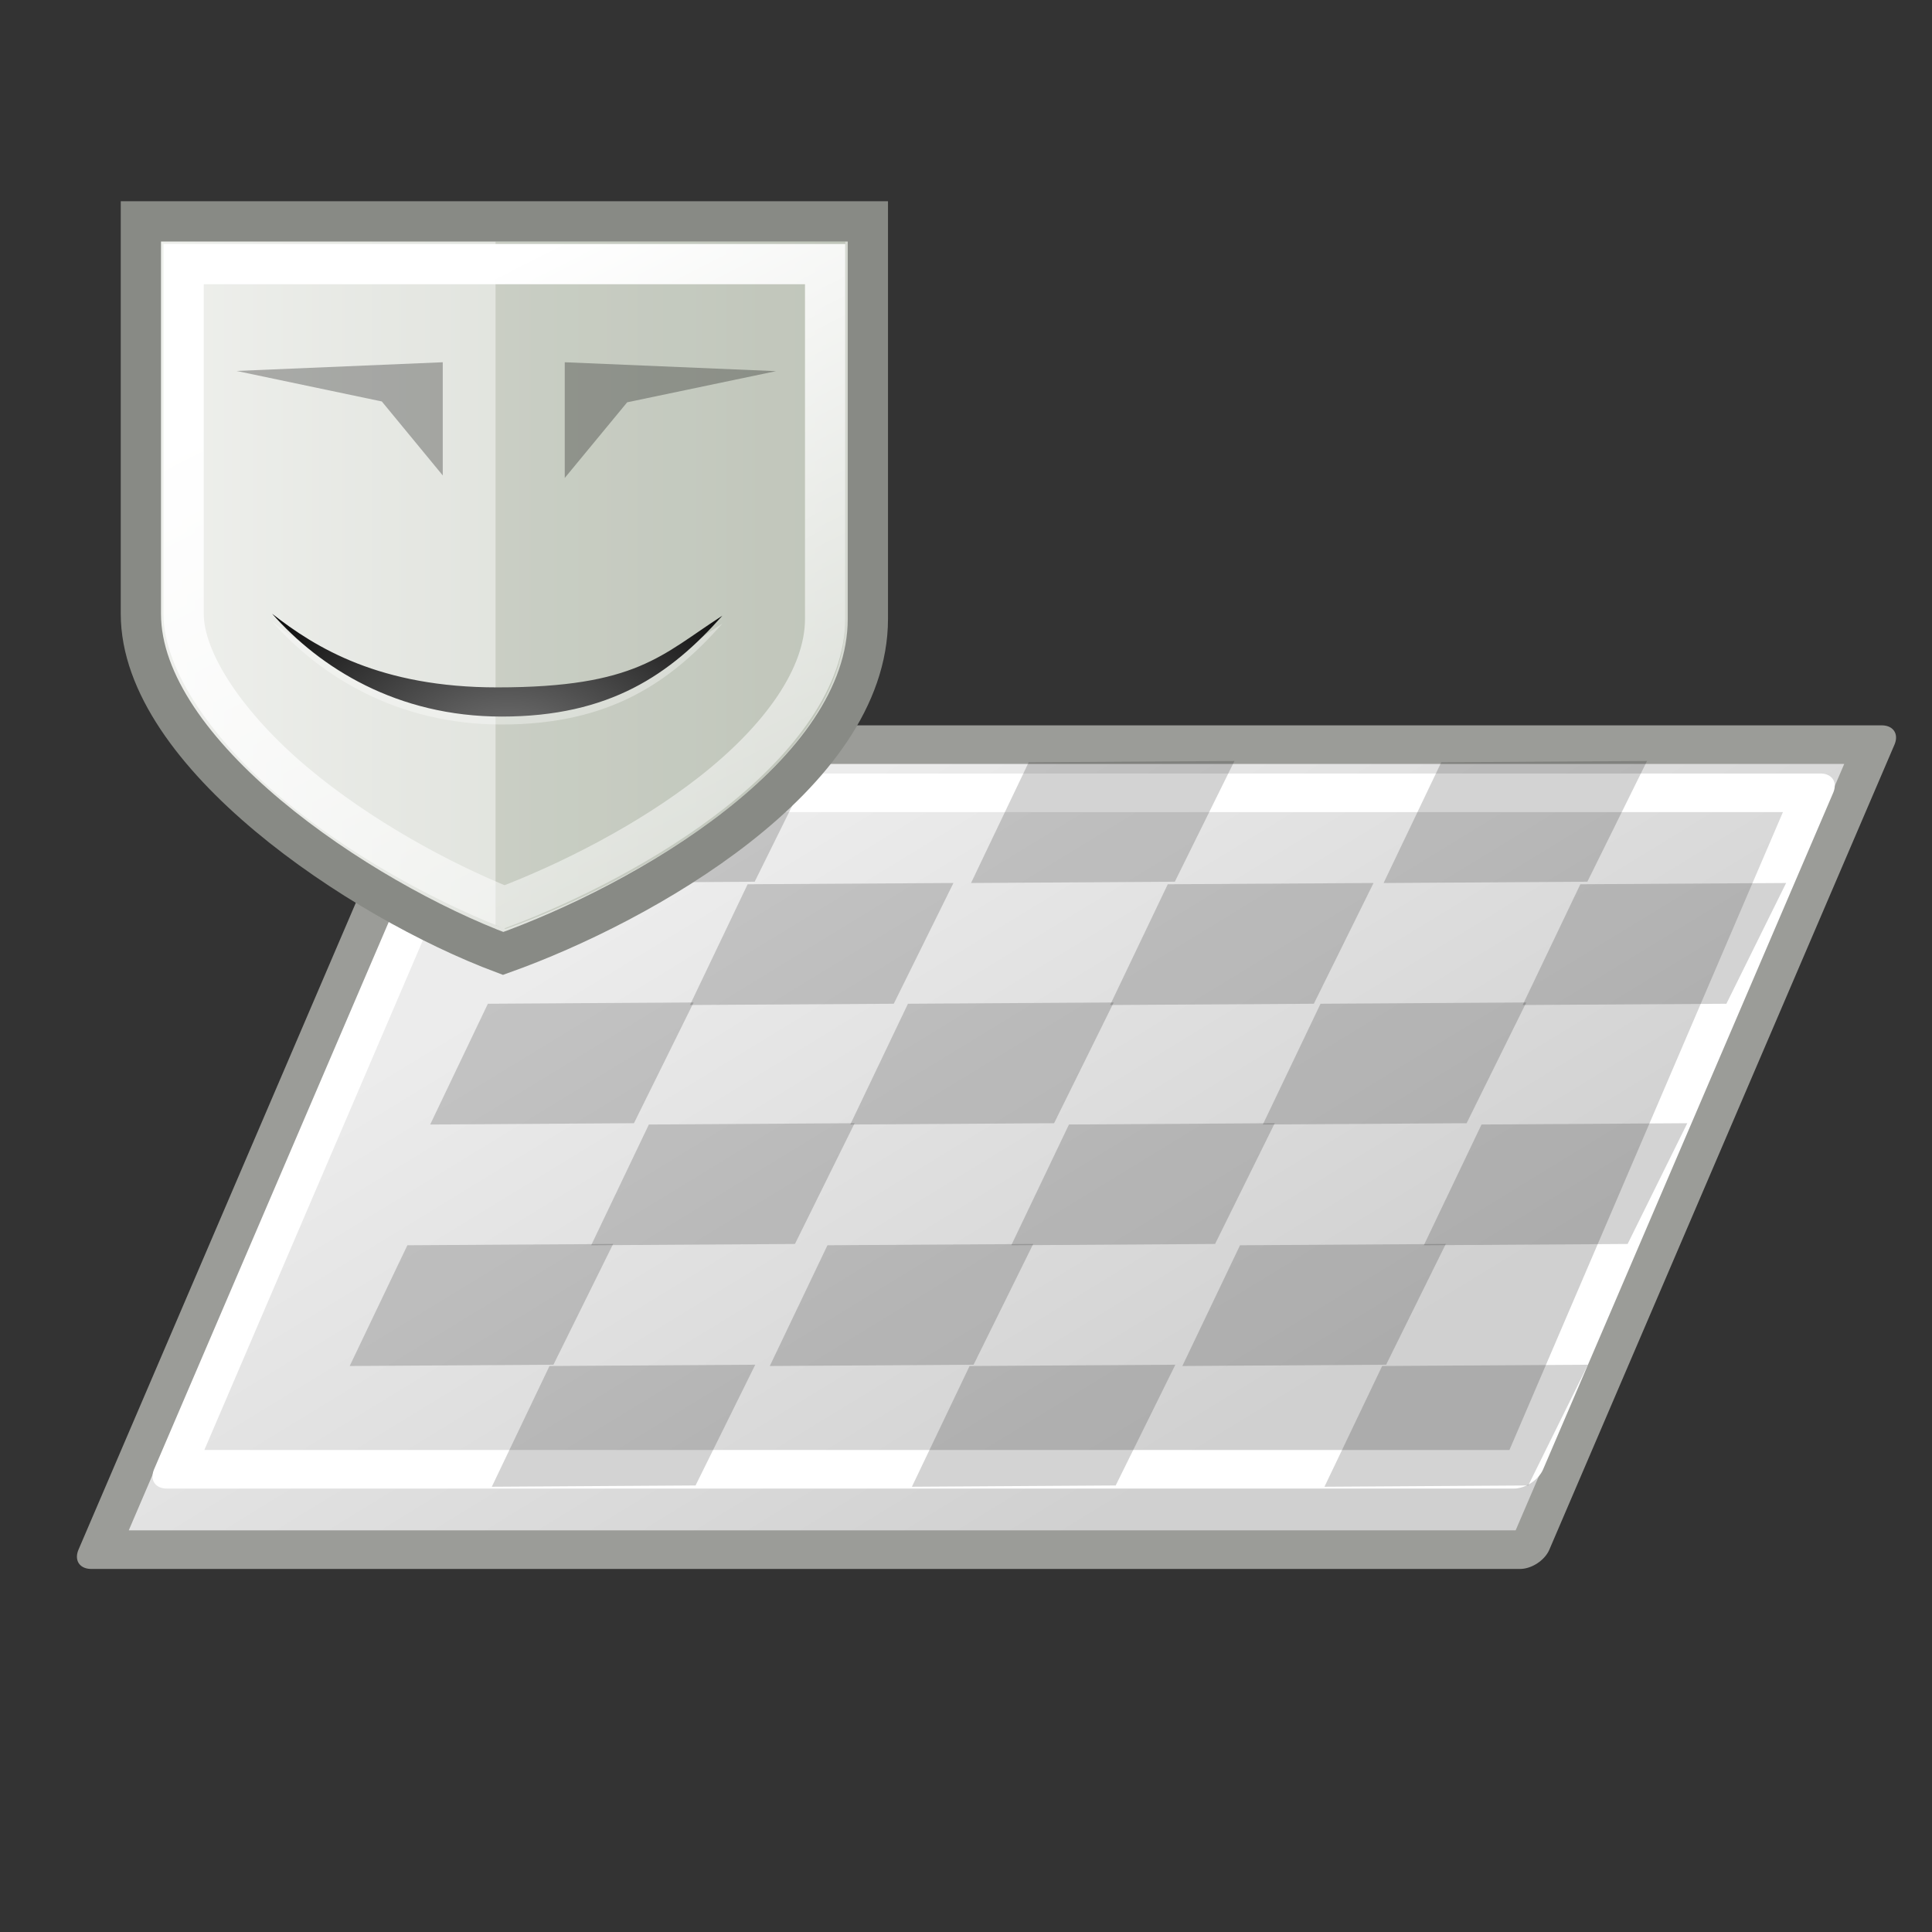
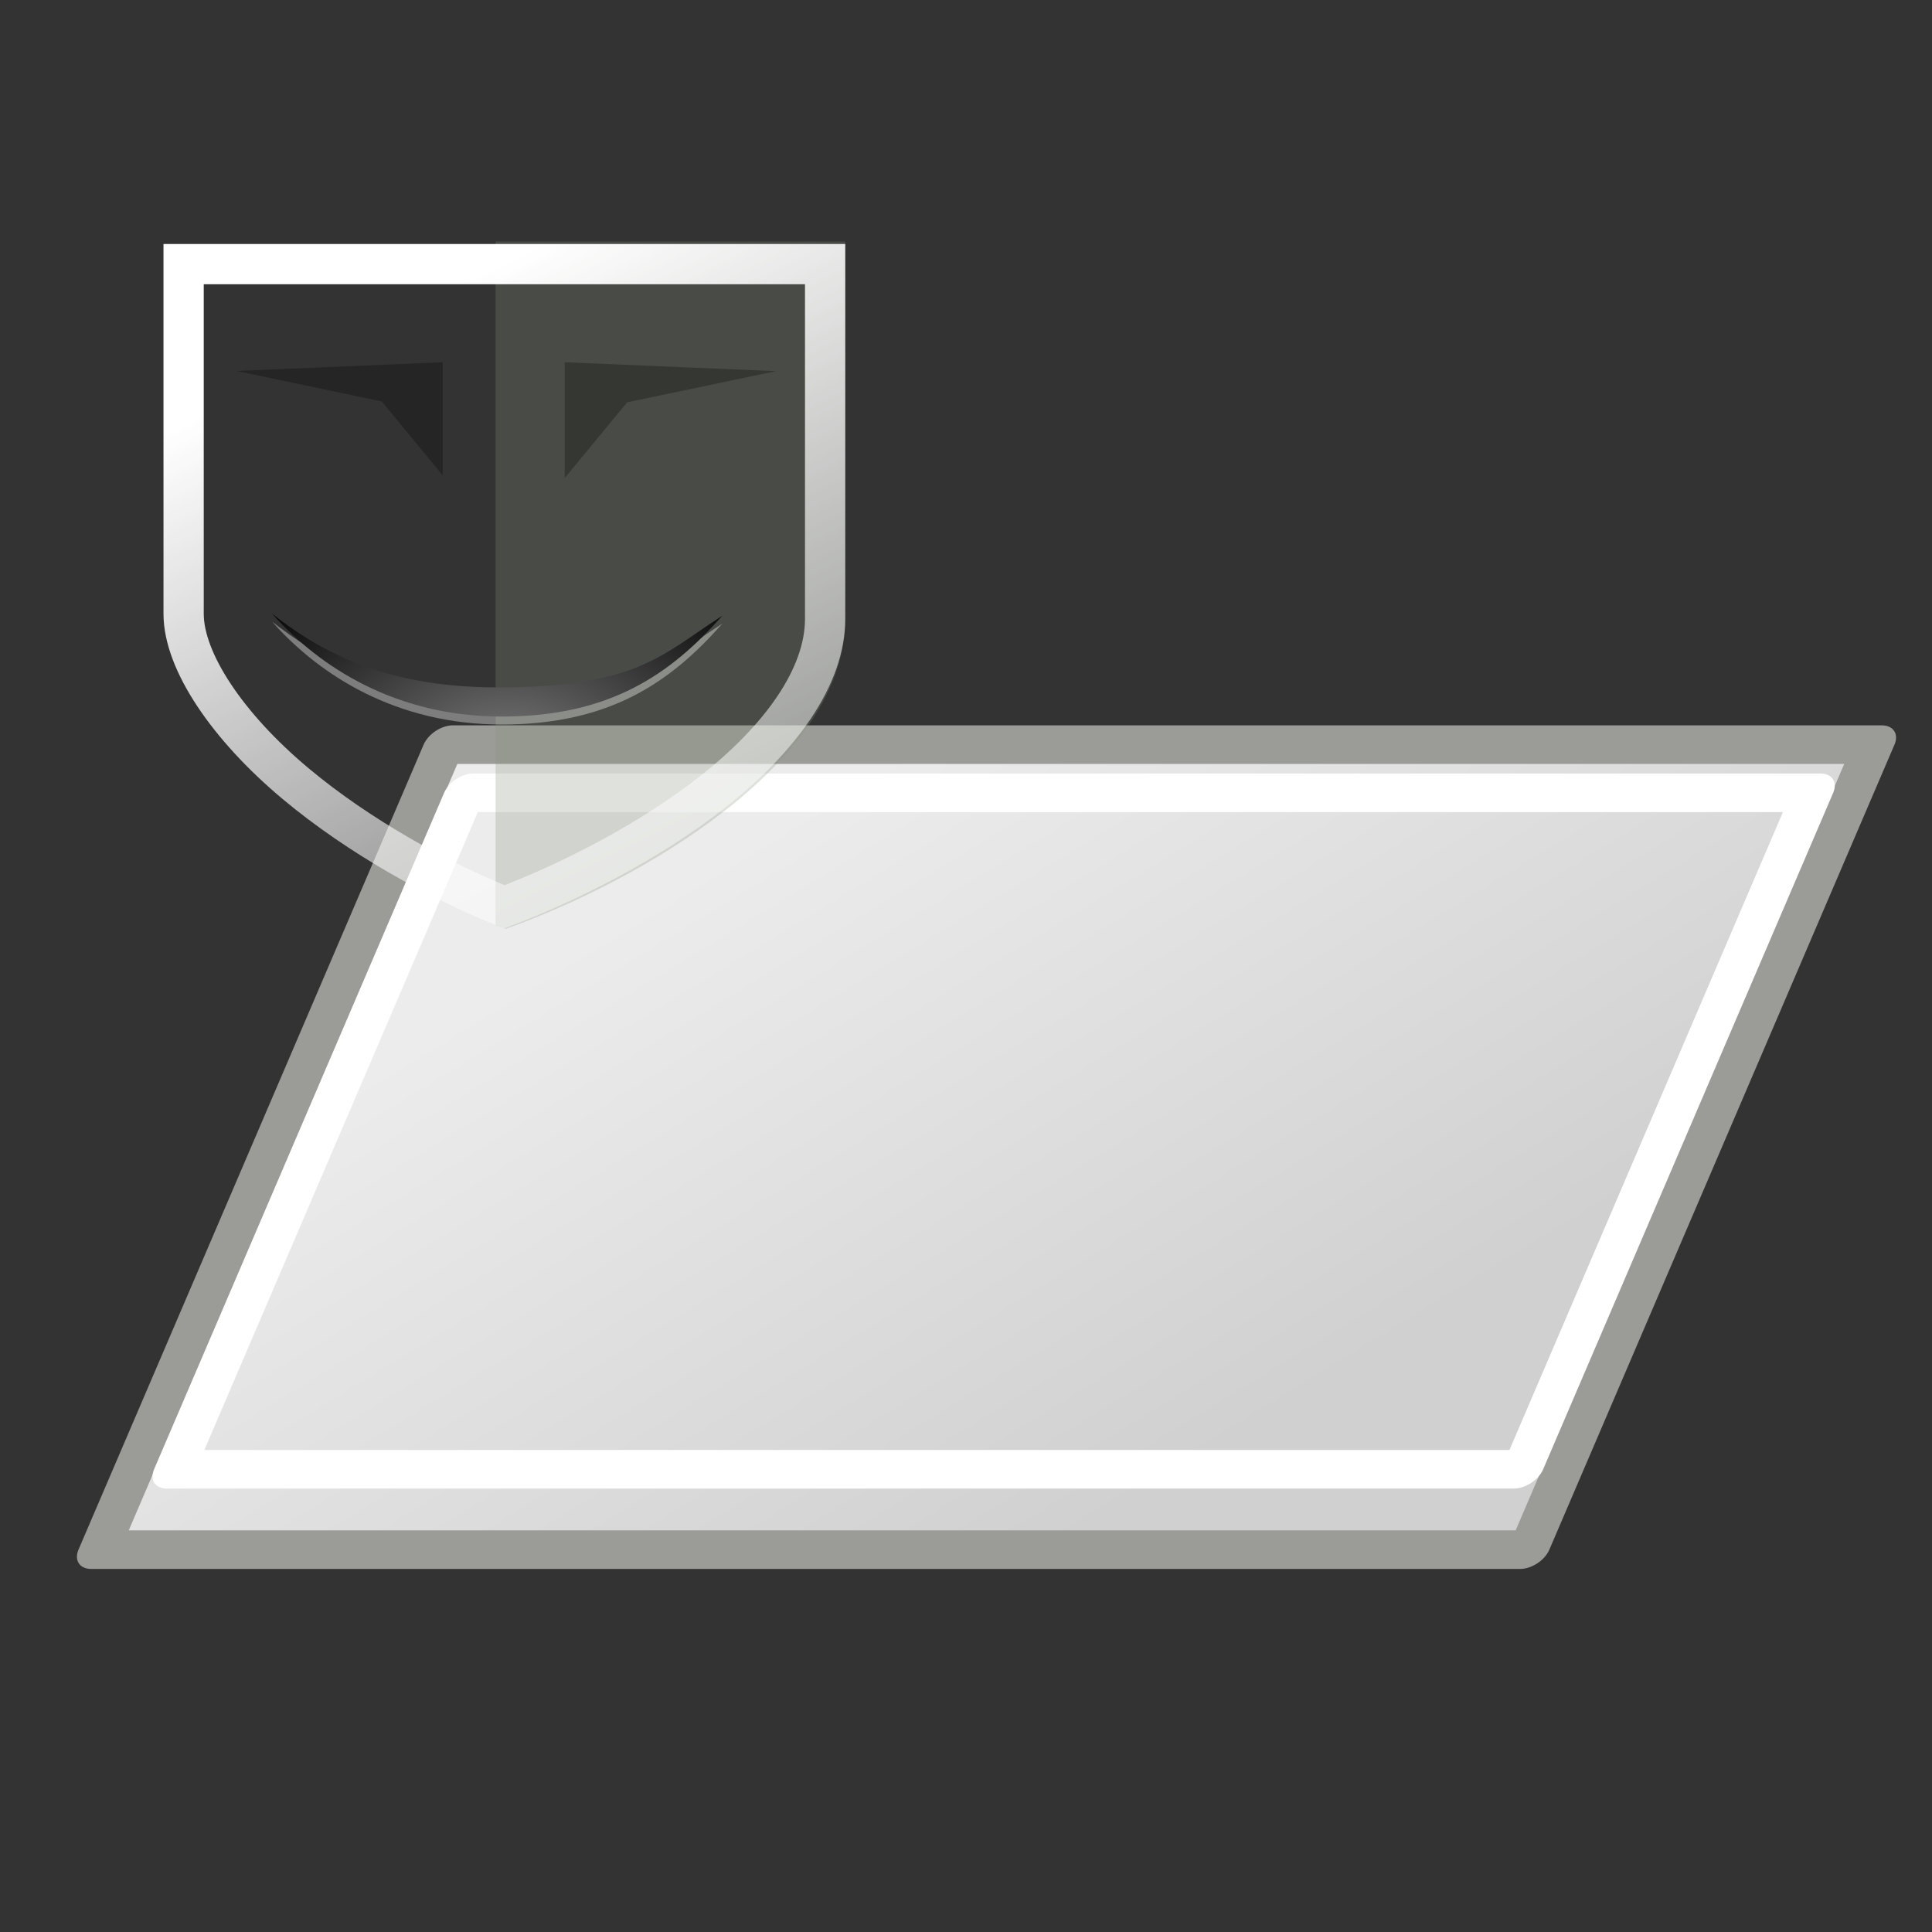
<svg xmlns="http://www.w3.org/2000/svg" xmlns:ns1="http://www.inkscape.org/namespaces/inkscape" xmlns:ns2="http://inkscape.sourceforge.net/DTD/s odipodi-0.dtd" xmlns:ns3="http://sodipodi.sourceforge.net/DTD/sodipodi-0.dtd" xmlns:xlink="http://www.w3.org/1999/xlink" ns1:export-ydpi="90.000000" ns1:export-xdpi="90.000000" ns1:export-filename="/home/jimmac/src/cvs/gnome/gimp/themes/Default/images/stock-layer-mask-48.png" width="48px" height="48px" id="svg11300" ns2:version="0.32" ns1:version="0.43+devel" ns2:docbase="/home/jimmac/src/cvs/gnome/gimp/themes/Default/images" ns2:docname="stock-channel-alpha.svg" ns3:version="0.32" ns3:docname="stock-layer-mask.svg" ns3:docbase="/home/jimmac/src/cvs/gnome/gimp/themes/Default/images">
  <rect width="100%" height="100%" fill="#333333" stroke="none" />
  <ns3:namedview ns1:cy="28.478064" ns1:cx="72.845518" ns1:zoom="2.8284271" ns1:window-height="662" ns1:window-width="872" ns1:pageshadow="2" ns1:pageopacity="0.0" borderopacity="0.443" bordercolor="#666" pagecolor="#ffffff" id="base" ns1:showpageshadow="false" showborder="true" ns1:window-x="418" ns1:window-y="465" ns1:current-layer="layer1" showgrid="false" />
  <defs id="defs3">
    <linearGradient ns1:collect="always" id="linearGradient4202">
      <stop style="stop-color:white;stop-opacity:1;" offset="0" id="stop4204" />
      <stop style="stop-color:white;stop-opacity:0;" offset="1" id="stop4206" />
    </linearGradient>
    <radialGradient gradientTransform="matrix(0.348,0,0,0.348,15.645,17.024)" id="aigrd2" cx="25.053" cy="39.593" r="15.757" fx="25.053" fy="39.593" gradientUnits="userSpaceOnUse">
      <stop offset="0" style="stop-color:#777777;stop-opacity:1;" id="stop8602" />
      <stop offset="1" style="stop-color:#000000" id="stop8604" />
    </radialGradient>
    <linearGradient id="linearGradient3845">
      <stop style="stop-color:#f0f1ee;stop-opacity:1;" offset="0" id="stop3847" />
      <stop style="stop-color:#d3d7cf;stop-opacity:1;" offset="1" id="stop3849" />
    </linearGradient>
    <linearGradient id="linearGradient3813">
      <stop style="stop-color:black;stop-opacity:1;" offset="0" id="stop3815" />
      <stop style="stop-color:white;stop-opacity:1;" offset="1" id="stop3817" />
    </linearGradient>
    <linearGradient id="linearGradient4928">
      <stop id="stop4930" offset="0" style="stop-color:#fce94f;stop-opacity:1;" />
      <stop id="stop4932" offset="1" style="stop-color:#fce94f;stop-opacity:0;" />
    </linearGradient>
    <linearGradient id="linearGradient4134">
      <stop id="stop4136" offset="0" style="stop-color:#d6d7d5;stop-opacity:1;" />
      <stop style="stop-color:#d1d2d0;stop-opacity:1;" offset="0.25" id="stop4148" />
      <stop style="stop-color:#a5a6a3;stop-opacity:1;" offset="0.5" id="stop4142" />
      <stop id="stop4138" offset="1" style="stop-color:#dddedc;stop-opacity:1;" />
    </linearGradient>
    <linearGradient id="linearGradient3247">
      <stop style="stop-color:white;stop-opacity:1;" offset="0" id="stop3249" />
      <stop style="stop-color:white;stop-opacity:0;" offset="1" id="stop3251" />
    </linearGradient>
    <linearGradient id="linearGradient3233">
      <stop style="stop-color:#eeeeec;stop-opacity:1;" offset="0" id="stop3235" />
      <stop style="stop-color:#a3a398;stop-opacity:1;" offset="1" id="stop3237" />
    </linearGradient>
    <linearGradient id="linearGradient8089">
      <stop style="stop-color:black;stop-opacity:0.278;" offset="0" id="stop8091" />
      <stop style="stop-color:#a8a8a8;stop-opacity:0;" offset="1" id="stop8093" />
    </linearGradient>
    <linearGradient id="linearGradient5148">
      <stop style="stop-color:#d0d0d0;stop-opacity:1" offset="0" id="stop5150" />
      <stop style="stop-color:#ececec;stop-opacity:1" offset="1" id="stop5152" />
    </linearGradient>
    <linearGradient id="linearGradient11520">
      <stop id="stop11522" offset="0" style="stop-color:#ffffff;stop-opacity:1;" />
      <stop id="stop11524" offset="1" style="stop-color:#dcdcdc;stop-opacity:1;" />
    </linearGradient>
    <linearGradient id="linearGradient11508" ns1:collect="always">
      <stop id="stop11510" offset="0" style="stop-color:#000000;stop-opacity:1;" />
      <stop id="stop11512" offset="1" style="stop-color:#000000;stop-opacity:0;" />
    </linearGradient>
    <linearGradient id="linearGradient11494" ns1:collect="always">
      <stop id="stop11496" offset="0" style="stop-color:#ef2929;stop-opacity:1;" />
      <stop id="stop11498" offset="1" style="stop-color:#ef2929;stop-opacity:0;" />
    </linearGradient>
    <linearGradient id="linearGradient11415">
      <stop id="stop11417" offset="0" style="stop-color:#204a87;stop-opacity:0;" />
      <stop style="stop-color:#204a87;stop-opacity:1;" offset="0.5" id="stop11423" />
      <stop id="stop11419" offset="1" style="stop-color:#204a87;stop-opacity:0;" />
    </linearGradient>
    <linearGradient id="linearGradient11399" ns1:collect="always">
      <stop id="stop11401" offset="0" style="stop-color:#000000;stop-opacity:1;" />
      <stop id="stop11403" offset="1" style="stop-color:#000000;stop-opacity:0;" />
    </linearGradient>
    <linearGradient gradientTransform="translate(-60.286,-0.286)" y2="34.462" x2="43.616" y1="3.774" x1="15.828" gradientUnits="userSpaceOnUse" id="linearGradient11425" xlink:href="#linearGradient11415" ns1:collect="always" />
    <linearGradient gradientTransform="translate(-60.571,0)" y2="39.034" x2="35.68" y1="9.346" x1="9.696" gradientUnits="userSpaceOnUse" id="linearGradient11427" xlink:href="#linearGradient11415" ns1:collect="always" />
    <linearGradient y2="33.462" x2="26.759" y1="19.774" x1="13.267" gradientTransform="translate(-60.857,0.429)" gradientUnits="userSpaceOnUse" id="linearGradient11439" xlink:href="#linearGradient11415" ns1:collect="always" />
    <radialGradient r="8.5" fy="39.143" fx="12.071" cy="39.143" cx="12.071" gradientTransform="matrix(1,0,0,0.487,0,20.065)" gradientUnits="userSpaceOnUse" id="radialGradient11441" xlink:href="#linearGradient11399" ns1:collect="always" />
    <radialGradient gradientTransform="matrix(1.243,2.106784e-16,-2.106784e-16,1.243,-6.714,-3.743)" gradientUnits="userSpaceOnUse" r="3.834" fy="15.048" fx="27.577" cy="15.048" cx="27.577" id="radialGradient11500" xlink:href="#linearGradient11494" ns1:collect="always" />
    <radialGradient r="3.834" fy="16.049" fx="27.577" cy="16.049" cx="27.577" gradientTransform="matrix(1.243,2.106784e-16,-2.106784e-16,1.243,-6.714,-3.743)" gradientUnits="userSpaceOnUse" id="radialGradient11504" xlink:href="#linearGradient11494" ns1:collect="always" />
    <radialGradient gradientUnits="userSpaceOnUse" gradientTransform="matrix(1,0,0,0.338,2.166583e-14,29.482)" r="6.566" fy="44.565" fx="30.204" cy="44.565" cx="30.204" id="radialGradient11514" xlink:href="#linearGradient11508" ns1:collect="always" />
    <radialGradient gradientTransform="matrix(1.995,-1.651527e-32,0,1.995,-24.325,-35.701)" gradientUnits="userSpaceOnUse" r="20.531" fy="35.878" fx="24.446" cy="35.878" cx="24.446" id="radialGradient11526" xlink:href="#linearGradient11520" ns1:collect="always" />
    <radialGradient r="6.566" fy="44.565" fx="30.204" cy="44.565" cx="30.204" gradientTransform="matrix(1,0,0,0.338,3.185827e-15,29.482)" gradientUnits="userSpaceOnUse" id="radialGradient11532" xlink:href="#linearGradient11508" ns1:collect="always" />
    <radialGradient ns1:collect="always" xlink:href="#linearGradient11508" id="radialGradient1348" gradientUnits="userSpaceOnUse" gradientTransform="matrix(1,0,0,0.338,-1.353344e-14,29.482)" cx="30.204" cy="44.565" fx="30.204" fy="44.565" r="6.566" />
    <radialGradient ns1:collect="always" xlink:href="#linearGradient11520" id="radialGradient1350" gradientUnits="userSpaceOnUse" gradientTransform="matrix(1.995,-1.651527e-32,0,1.995,-24.325,-35.701)" cx="24.446" cy="35.878" fx="24.446" fy="35.878" r="20.531" />
    <radialGradient ns1:collect="always" xlink:href="#linearGradient11494" id="radialGradient1352" gradientUnits="userSpaceOnUse" gradientTransform="matrix(1.243,2.106784e-16,-2.106784e-16,1.243,-6.714,-3.743)" cx="27.577" cy="16.049" fx="27.577" fy="16.049" r="3.834" />
    <radialGradient ns1:collect="always" xlink:href="#linearGradient11494" id="radialGradient1354" gradientUnits="userSpaceOnUse" gradientTransform="matrix(1.243,2.106784e-16,-2.106784e-16,1.243,-6.714,-3.743)" cx="27.577" cy="15.048" fx="27.577" fy="15.048" r="3.834" />
    <radialGradient ns1:collect="always" xlink:href="#linearGradient11508" id="radialGradient1356" gradientUnits="userSpaceOnUse" gradientTransform="matrix(1,0,0,0.338,2.220359e-14,29.482)" cx="30.204" cy="44.565" fx="30.204" fy="44.565" r="6.566" />
    <radialGradient ns1:collect="always" xlink:href="#linearGradient11520" id="radialGradient1366" gradientUnits="userSpaceOnUse" gradientTransform="matrix(2.049,-1.696401e-32,0,2.049,-25.65,-37.311)" cx="24.446" cy="35.878" fx="24.446" fy="35.878" r="20.531" />
    <linearGradient ns1:collect="always" xlink:href="#linearGradient5148" id="linearGradient5154" x1="83.032" y1="40.924" x2="66.311" y2="22.766" gradientUnits="userSpaceOnUse" gradientTransform="matrix(1,0,0,0.979,-38.806,0.491)" />
    <mask maskUnits="userSpaceOnUse" id="mask3821">
-       <rect style="opacity:1;color:black;fill:url(#linearGradient3824);fill-opacity:1;fill-rule:evenodd;stroke:none;stroke-width:1;stroke-linecap:butt;stroke-linejoin:miter;marker:none;marker-start:none;marker-mid:none;marker-end:none;stroke-miterlimit:4;stroke-dasharray:none;stroke-dashoffset:0;stroke-opacity:1;visibility:visible;display:inline;overflow:visible" id="rect2923" width="42.375" height="30.105" x="19.764" y="14.779" transform="matrix(1,0,-0.407,0.913,0,0)" />
-     </mask>
+       </mask>
    <linearGradient ns1:collect="always" xlink:href="#linearGradient3813" id="linearGradient3824" gradientUnits="userSpaceOnUse" gradientTransform="matrix(0.902,0,0,1.095,17.059,0)" x1="3" y1="27.25" x2="50" y2="27.25" />
    <radialGradient ns1:collect="always" xlink:href="#aigrd2" id="radialGradient4196" gradientUnits="userSpaceOnUse" gradientTransform="matrix(0.348,0,0,0.348,15.645,17.024)" cx="25.053" cy="39.593" fx="25.053" fy="39.593" r="15.757" />
    <linearGradient ns1:collect="always" xlink:href="#linearGradient3845" id="linearGradient4200" gradientUnits="userSpaceOnUse" x1="3" y1="14.594" x2="22.062" y2="14.594" />
    <linearGradient ns1:collect="always" xlink:href="#linearGradient4202" id="linearGradient4208" x1="7.419" y1="9.114" x2="19.764" y2="33.509" gradientUnits="userSpaceOnUse" />
  </defs>
  <ns2:namedview stroke="#ef2929" fill="#eeeeec" id="base" pagecolor="#ffffff" bordercolor="#666666" borderopacity="0.255" ns1:pageopacity="0.0" ns1:pageshadow="2" ns1:zoom="1" ns1:cx="30.191956" ns1:cy="43.833304" ns1:current-layer="layer1" showgrid="true" ns1:grid-bbox="true" ns1:document-units="px" ns1:showpageshadow="false" ns1:window-width="872" ns1:window-height="659" ns1:window-x="282" ns1:window-y="101" />
  <g id="layer1" ns1:label="Layer 1" ns1:groupmode="layer">
    <rect style="opacity:1;color:black;fill:url(#linearGradient5154);fill-opacity:1;fill-rule:evenodd;stroke:#9b9c98;stroke-width:1.043;stroke-linecap:round;stroke-linejoin:round;marker:none;marker-start:none;marker-mid:none;marker-end:none;stroke-miterlimit:10;stroke-dasharray:none;stroke-dashoffset:0;stroke-opacity:1;visibility:visible;display:inline;overflow:visible" id="rect4273" width="35.5" height="21.763" x="18.978" y="20.131" transform="matrix(1,0,-0.394,0.919,0,0)" />
    <rect transform="matrix(1,0,-0.394,0.919,0,0)" y="21.433" x="20" height="18.288" width="33.468" id="rect5156" style="opacity:1;color:black;fill:none;fill-opacity:1;fill-rule:evenodd;stroke:white;stroke-width:1.043;stroke-linecap:round;stroke-linejoin:round;marker:none;marker-start:none;marker-mid:none;marker-end:none;stroke-miterlimit:10;stroke-dasharray:none;stroke-dashoffset:0;stroke-opacity:1;visibility:visible;display:inline;overflow:visible" ry="0" />
    <g id="g2903" mask="url(#mask3821)">
      <path ns3:nodetypes="ccccc" id="path1979" d="M 34.339,33.938 L 32.906,36.938 L 37.969,36.906 L 39.451,33.906 L 34.339,33.938 z " style="opacity:0.175;color:black;fill:black;fill-opacity:1;fill-rule:evenodd;stroke:none;stroke-width:1;stroke-linecap:butt;stroke-linejoin:miter;marker:none;marker-start:none;marker-mid:none;marker-end:none;stroke-miterlimit:4;stroke-dasharray:none;stroke-dashoffset:0;stroke-opacity:1;visibility:visible;display:inline;overflow:visible" />
      <path style="opacity:0.175;color:black;fill:black;fill-opacity:1;fill-rule:evenodd;stroke:none;stroke-width:1;stroke-linecap:butt;stroke-linejoin:miter;marker:none;marker-start:none;marker-mid:none;marker-end:none;stroke-miterlimit:4;stroke-dasharray:none;stroke-dashoffset:0;stroke-opacity:1;visibility:visible;display:inline;overflow:visible" d="M 30.808,30.938 L 29.375,33.938 L 34.438,33.906 L 35.92,30.906 L 30.808,30.938 z " id="path2869" ns3:nodetypes="ccccc" />
-       <path ns3:nodetypes="ccccc" id="path2871" d="M 36.808,27.938 L 35.375,30.938 L 40.438,30.906 L 41.92,27.906 L 36.808,27.938 z " style="opacity:0.175;color:black;fill:black;fill-opacity:1;fill-rule:evenodd;stroke:none;stroke-width:1;stroke-linecap:butt;stroke-linejoin:miter;marker:none;marker-start:none;marker-mid:none;marker-end:none;stroke-miterlimit:4;stroke-dasharray:none;stroke-dashoffset:0;stroke-opacity:1;visibility:visible;display:inline;overflow:visible" />
      <path style="opacity:0.175;color:black;fill:black;fill-opacity:1;fill-rule:evenodd;stroke:none;stroke-width:1;stroke-linecap:butt;stroke-linejoin:miter;marker:none;marker-start:none;marker-mid:none;marker-end:none;stroke-miterlimit:4;stroke-dasharray:none;stroke-dashoffset:0;stroke-opacity:1;visibility:visible;display:inline;overflow:visible" d="M 32.808,24.938 L 31.375,27.938 L 36.438,27.906 L 37.92,24.906 L 32.808,24.938 z " id="path2873" ns3:nodetypes="ccccc" />
      <path ns3:nodetypes="ccccc" id="path2875" d="M 39.263,21.969 L 37.83,24.969 L 42.892,24.938 L 44.375,21.938 L 39.263,21.969 z " style="opacity:0.175;color:black;fill:black;fill-opacity:1;fill-rule:evenodd;stroke:none;stroke-width:1;stroke-linecap:butt;stroke-linejoin:miter;marker:none;marker-start:none;marker-mid:none;marker-end:none;stroke-miterlimit:4;stroke-dasharray:none;stroke-dashoffset:0;stroke-opacity:1;visibility:visible;display:inline;overflow:visible" />
      <path style="opacity:0.175;color:black;fill:black;fill-opacity:1;fill-rule:evenodd;stroke:none;stroke-width:1;stroke-linecap:butt;stroke-linejoin:miter;marker:none;marker-start:none;marker-mid:none;marker-end:none;stroke-miterlimit:4;stroke-dasharray:none;stroke-dashoffset:0;stroke-opacity:1;visibility:visible;display:inline;overflow:visible" d="M 35.808,18.938 L 34.375,21.938 L 39.438,21.906 L 40.92,18.906 L 35.808,18.938 z " id="path2877" ns3:nodetypes="ccccc" />
      <path style="opacity:0.175;color:black;fill:black;fill-opacity:1;fill-rule:evenodd;stroke:none;stroke-width:1;stroke-linecap:butt;stroke-linejoin:miter;marker:none;marker-start:none;marker-mid:none;marker-end:none;stroke-miterlimit:4;stroke-dasharray:none;stroke-dashoffset:0;stroke-opacity:1;visibility:visible;display:inline;overflow:visible" d="M 24.089,33.938 L 22.656,36.938 L 27.719,36.906 L 29.201,33.906 L 24.089,33.938 z " id="path2879" ns3:nodetypes="ccccc" />
      <path ns3:nodetypes="ccccc" id="path2881" d="M 20.558,30.938 L 19.125,33.938 L 24.188,33.906 L 25.67,30.906 L 20.558,30.938 z " style="opacity:0.175;color:black;fill:black;fill-opacity:1;fill-rule:evenodd;stroke:none;stroke-width:1;stroke-linecap:butt;stroke-linejoin:miter;marker:none;marker-start:none;marker-mid:none;marker-end:none;stroke-miterlimit:4;stroke-dasharray:none;stroke-dashoffset:0;stroke-opacity:1;visibility:visible;display:inline;overflow:visible" />
      <path style="opacity:0.175;color:black;fill:black;fill-opacity:1;fill-rule:evenodd;stroke:none;stroke-width:1;stroke-linecap:butt;stroke-linejoin:miter;marker:none;marker-start:none;marker-mid:none;marker-end:none;stroke-miterlimit:4;stroke-dasharray:none;stroke-dashoffset:0;stroke-opacity:1;visibility:visible;display:inline;overflow:visible" d="M 26.558,27.938 L 25.125,30.938 L 30.188,30.906 L 31.67,27.906 L 26.558,27.938 z " id="path2883" ns3:nodetypes="ccccc" />
      <path ns3:nodetypes="ccccc" id="path2885" d="M 22.558,24.938 L 21.125,27.938 L 26.188,27.906 L 27.67,24.906 L 22.558,24.938 z " style="opacity:0.175;color:black;fill:black;fill-opacity:1;fill-rule:evenodd;stroke:none;stroke-width:1;stroke-linecap:butt;stroke-linejoin:miter;marker:none;marker-start:none;marker-mid:none;marker-end:none;stroke-miterlimit:4;stroke-dasharray:none;stroke-dashoffset:0;stroke-opacity:1;visibility:visible;display:inline;overflow:visible" />
      <path style="opacity:0.175;color:black;fill:black;fill-opacity:1;fill-rule:evenodd;stroke:none;stroke-width:1;stroke-linecap:butt;stroke-linejoin:miter;marker:none;marker-start:none;marker-mid:none;marker-end:none;stroke-miterlimit:4;stroke-dasharray:none;stroke-dashoffset:0;stroke-opacity:1;visibility:visible;display:inline;overflow:visible" d="M 29.013,21.969 L 27.58,24.969 L 32.642,24.938 L 34.125,21.938 L 29.013,21.969 z " id="path2887" ns3:nodetypes="ccccc" />
      <path ns3:nodetypes="ccccc" id="path2889" d="M 25.558,18.938 L 24.125,21.938 L 29.188,21.906 L 30.67,18.906 L 25.558,18.938 z " style="opacity:0.175;color:black;fill:black;fill-opacity:1;fill-rule:evenodd;stroke:none;stroke-width:1;stroke-linecap:butt;stroke-linejoin:miter;marker:none;marker-start:none;marker-mid:none;marker-end:none;stroke-miterlimit:4;stroke-dasharray:none;stroke-dashoffset:0;stroke-opacity:1;visibility:visible;display:inline;overflow:visible" />
      <path ns3:nodetypes="ccccc" id="path2891" d="M 13.652,33.938 L 12.219,36.938 L 17.281,36.906 L 18.764,33.906 L 13.652,33.938 z " style="opacity:0.175;color:black;fill:black;fill-opacity:1;fill-rule:evenodd;stroke:none;stroke-width:1;stroke-linecap:butt;stroke-linejoin:miter;marker:none;marker-start:none;marker-mid:none;marker-end:none;stroke-miterlimit:4;stroke-dasharray:none;stroke-dashoffset:0;stroke-opacity:1;visibility:visible;display:inline;overflow:visible" />
      <path style="opacity:0.175;color:black;fill:black;fill-opacity:1;fill-rule:evenodd;stroke:none;stroke-width:1;stroke-linecap:butt;stroke-linejoin:miter;marker:none;marker-start:none;marker-mid:none;marker-end:none;stroke-miterlimit:4;stroke-dasharray:none;stroke-dashoffset:0;stroke-opacity:1;visibility:visible;display:inline;overflow:visible" d="M 10.121,30.938 L 8.688,33.938 L 13.75,33.906 L 15.233,30.906 L 10.121,30.938 z " id="path2893" ns3:nodetypes="ccccc" />
      <path ns3:nodetypes="ccccc" id="path2895" d="M 16.121,27.938 L 14.688,30.938 L 19.75,30.906 L 21.233,27.906 L 16.121,27.938 z " style="opacity:0.175;color:black;fill:black;fill-opacity:1;fill-rule:evenodd;stroke:none;stroke-width:1;stroke-linecap:butt;stroke-linejoin:miter;marker:none;marker-start:none;marker-mid:none;marker-end:none;stroke-miterlimit:4;stroke-dasharray:none;stroke-dashoffset:0;stroke-opacity:1;visibility:visible;display:inline;overflow:visible" />
      <path style="opacity:0.175;color:black;fill:black;fill-opacity:1;fill-rule:evenodd;stroke:none;stroke-width:1;stroke-linecap:butt;stroke-linejoin:miter;marker:none;marker-start:none;marker-mid:none;marker-end:none;stroke-miterlimit:4;stroke-dasharray:none;stroke-dashoffset:0;stroke-opacity:1;visibility:visible;display:inline;overflow:visible" d="M 12.121,24.938 L 10.688,27.938 L 15.75,27.906 L 17.233,24.906 L 12.121,24.938 z " id="path2897" ns3:nodetypes="ccccc" />
      <path ns3:nodetypes="ccccc" id="path2899" d="M 18.575,21.969 L 17.142,24.969 L 22.205,24.938 L 23.688,21.938 L 18.575,21.969 z " style="opacity:0.175;color:black;fill:black;fill-opacity:1;fill-rule:evenodd;stroke:none;stroke-width:1;stroke-linecap:butt;stroke-linejoin:miter;marker:none;marker-start:none;marker-mid:none;marker-end:none;stroke-miterlimit:4;stroke-dasharray:none;stroke-dashoffset:0;stroke-opacity:1;visibility:visible;display:inline;overflow:visible" />
      <path style="opacity:0.175;color:black;fill:black;fill-opacity:1;fill-rule:evenodd;stroke:none;stroke-width:1;stroke-linecap:butt;stroke-linejoin:miter;marker:none;marker-start:none;marker-mid:none;marker-end:none;stroke-miterlimit:4;stroke-dasharray:none;stroke-dashoffset:0;stroke-opacity:1;visibility:visible;display:inline;overflow:visible" d="M 15.121,18.938 L 13.688,21.938 L 18.75,21.906 L 20.233,18.906 L 15.121,18.938 z " id="path2901" ns3:nodetypes="ccccc" />
    </g>
    <g id="g4994">
-       <path ns3:nodetypes="cccccc" id="path3826" d="M 3.5,5.5 L 3.5,15.25 C 3.5,18.717 8.933,22.353 12.5,23.688 C 15.974,22.447 21.562,19.267 21.562,15.375 L 21.562,5.5 L 3.5,5.5 z " style="opacity:1;color:black;fill:url(#linearGradient4200);fill-opacity:1;fill-rule:evenodd;stroke:#888a85;stroke-width:1;stroke-linecap:butt;stroke-linejoin:miter;marker:none;marker-start:none;marker-mid:none;marker-end:none;stroke-miterlimit:4;stroke-dasharray:none;stroke-dashoffset:0;stroke-opacity:1;visibility:visible;display:inline;overflow:visible" />
      <path ns3:nodetypes="cccccc" id="path3832" d="M 12.312,6 L 12.312,22.984 C 12.392,23.015 12.485,23.049 12.562,23.078 C 15.796,21.931 21,18.988 21,15.39 L 21,6 L 12.312,6 z " style="opacity:0.263;color:black;fill:#85907a;fill-opacity:1;fill-rule:evenodd;stroke:none;stroke-width:1;stroke-linecap:butt;stroke-linejoin:miter;marker:none;marker-start:none;marker-mid:none;marker-end:none;stroke-miterlimit:4;stroke-dasharray:none;stroke-dashoffset:0;stroke-opacity:1;visibility:visible;display:inline;overflow:visible" />
      <path id="path3828" d="M 14.031,9 L 14.031,11.875 L 15.582,9.995 L 19.281,9.221 L 14.031,9 z " style="opacity:0.284;color:black;fill:black;fill-opacity:1;fill-rule:evenodd;stroke:none;stroke-width:1;stroke-linecap:butt;stroke-linejoin:miter;marker:none;marker-start:none;marker-mid:none;marker-end:none;stroke-miterlimit:4;stroke-dasharray:none;stroke-dashoffset:0;stroke-opacity:1;visibility:visible;display:inline;overflow:visible" />
      <path style="opacity:0.284;color:black;fill:black;fill-opacity:1;fill-rule:evenodd;stroke:none;stroke-width:1;stroke-linecap:butt;stroke-linejoin:miter;marker:none;marker-start:none;marker-mid:none;marker-end:none;stroke-miterlimit:4;stroke-dasharray:none;stroke-dashoffset:0;stroke-opacity:1;visibility:visible;display:inline;overflow:visible" d="M 11,9 L 11,11.812 L 9.486,9.974 L 5.875,9.216 L 11,9 z " id="path3830" />
      <g transform="matrix(1.533,0,0,1,-24.741,-12.149)" id="g4192">
        <path ns3:nodetypes="czczc" id="path2659" d="M 27.846,27.643 C 27.005,29.1 26.022,30.149 24.271,30.149 C 22.571,30.149 21.326,28.94 20.549,27.594 C 21.26,28.446 22.3,29.424 24.197,29.424 C 26.464,29.424 26.86,28.614 27.846,27.643 z " style="opacity:0.36;color:black;fill:white;fill-opacity:1;fill-rule:nonzero;stroke:none;stroke-width:1;stroke-linecap:butt;stroke-linejoin:miter;marker:none;marker-start:none;marker-mid:none;marker-end:none;stroke-miterlimit:4;stroke-dasharray:none;stroke-dashoffset:0;stroke-opacity:1;visibility:visible;display:inline;overflow:visible" />
        <path style="fill:url(#radialGradient4196);fill-rule:nonzero;stroke:none;stroke-miterlimit:4" d="M 27.846,27.446 C 27.005,28.903 26.022,29.952 24.271,29.952 C 22.571,29.952 21.326,28.742 20.549,27.397 C 21.26,28.249 22.3,29.227 24.197,29.227 C 26.464,29.227 26.86,28.417 27.846,27.446 z " id="path8606" ns3:nodetypes="czczc" />
      </g>
      <path d="M 4.562,6.562 L 4.562,15.25 C 4.562,16.43 5.653,18.054 7.344,19.469 C 8.93,20.796 10.923,21.884 12.531,22.531 C 14.122,21.925 16.099,20.934 17.688,19.688 C 19.393,18.35 20.5,16.813 20.5,15.375 L 20.5,6.562 L 4.562,6.562 z " ns1:href="#path3826" id="path4198" style="opacity:1;color:black;fill:none;fill-opacity:1;fill-rule:evenodd;stroke:url(#linearGradient4208);stroke-width:1;stroke-linecap:butt;stroke-linejoin:miter;marker:none;marker-start:none;marker-mid:none;marker-end:none;stroke-miterlimit:4;stroke-dasharray:none;stroke-dashoffset:0;stroke-opacity:1;visibility:visible;display:inline;overflow:visible" xlink:href="#path3826" ns1:original="M 3.5 5.5 L 3.5 15.25 C 3.5000001 18.717351 8.9332831 22.353424 12.5 23.6875 C 15.973888 22.446776 21.5625 19.266607 21.5625 15.375 L 21.5625 5.5 L 3.5 5.5 z " ns1:radius="-1.0606601" ns3:type="inkscape:offset" />
    </g>
  </g>
</svg>